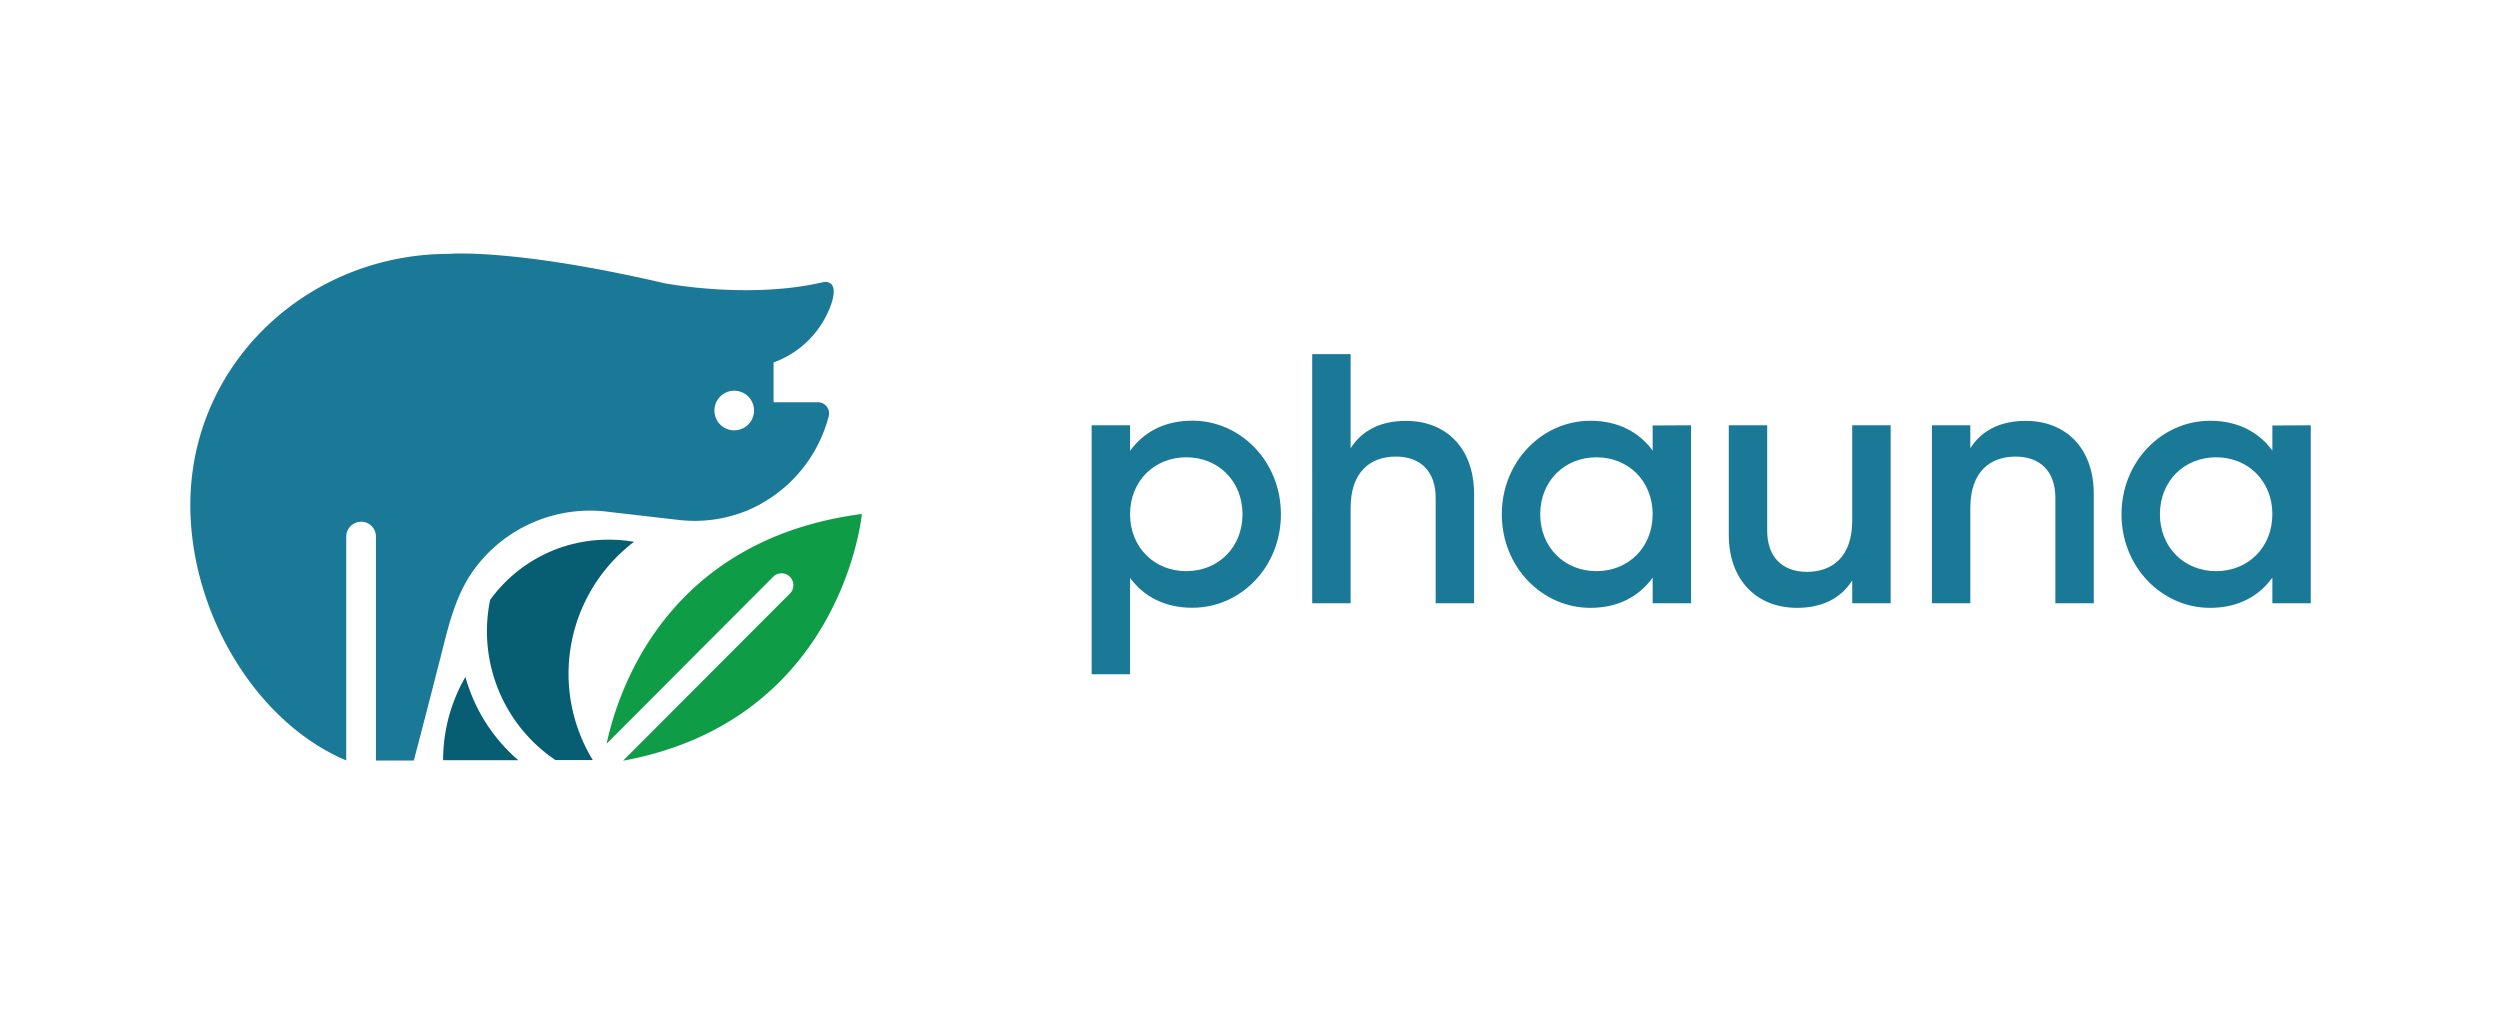
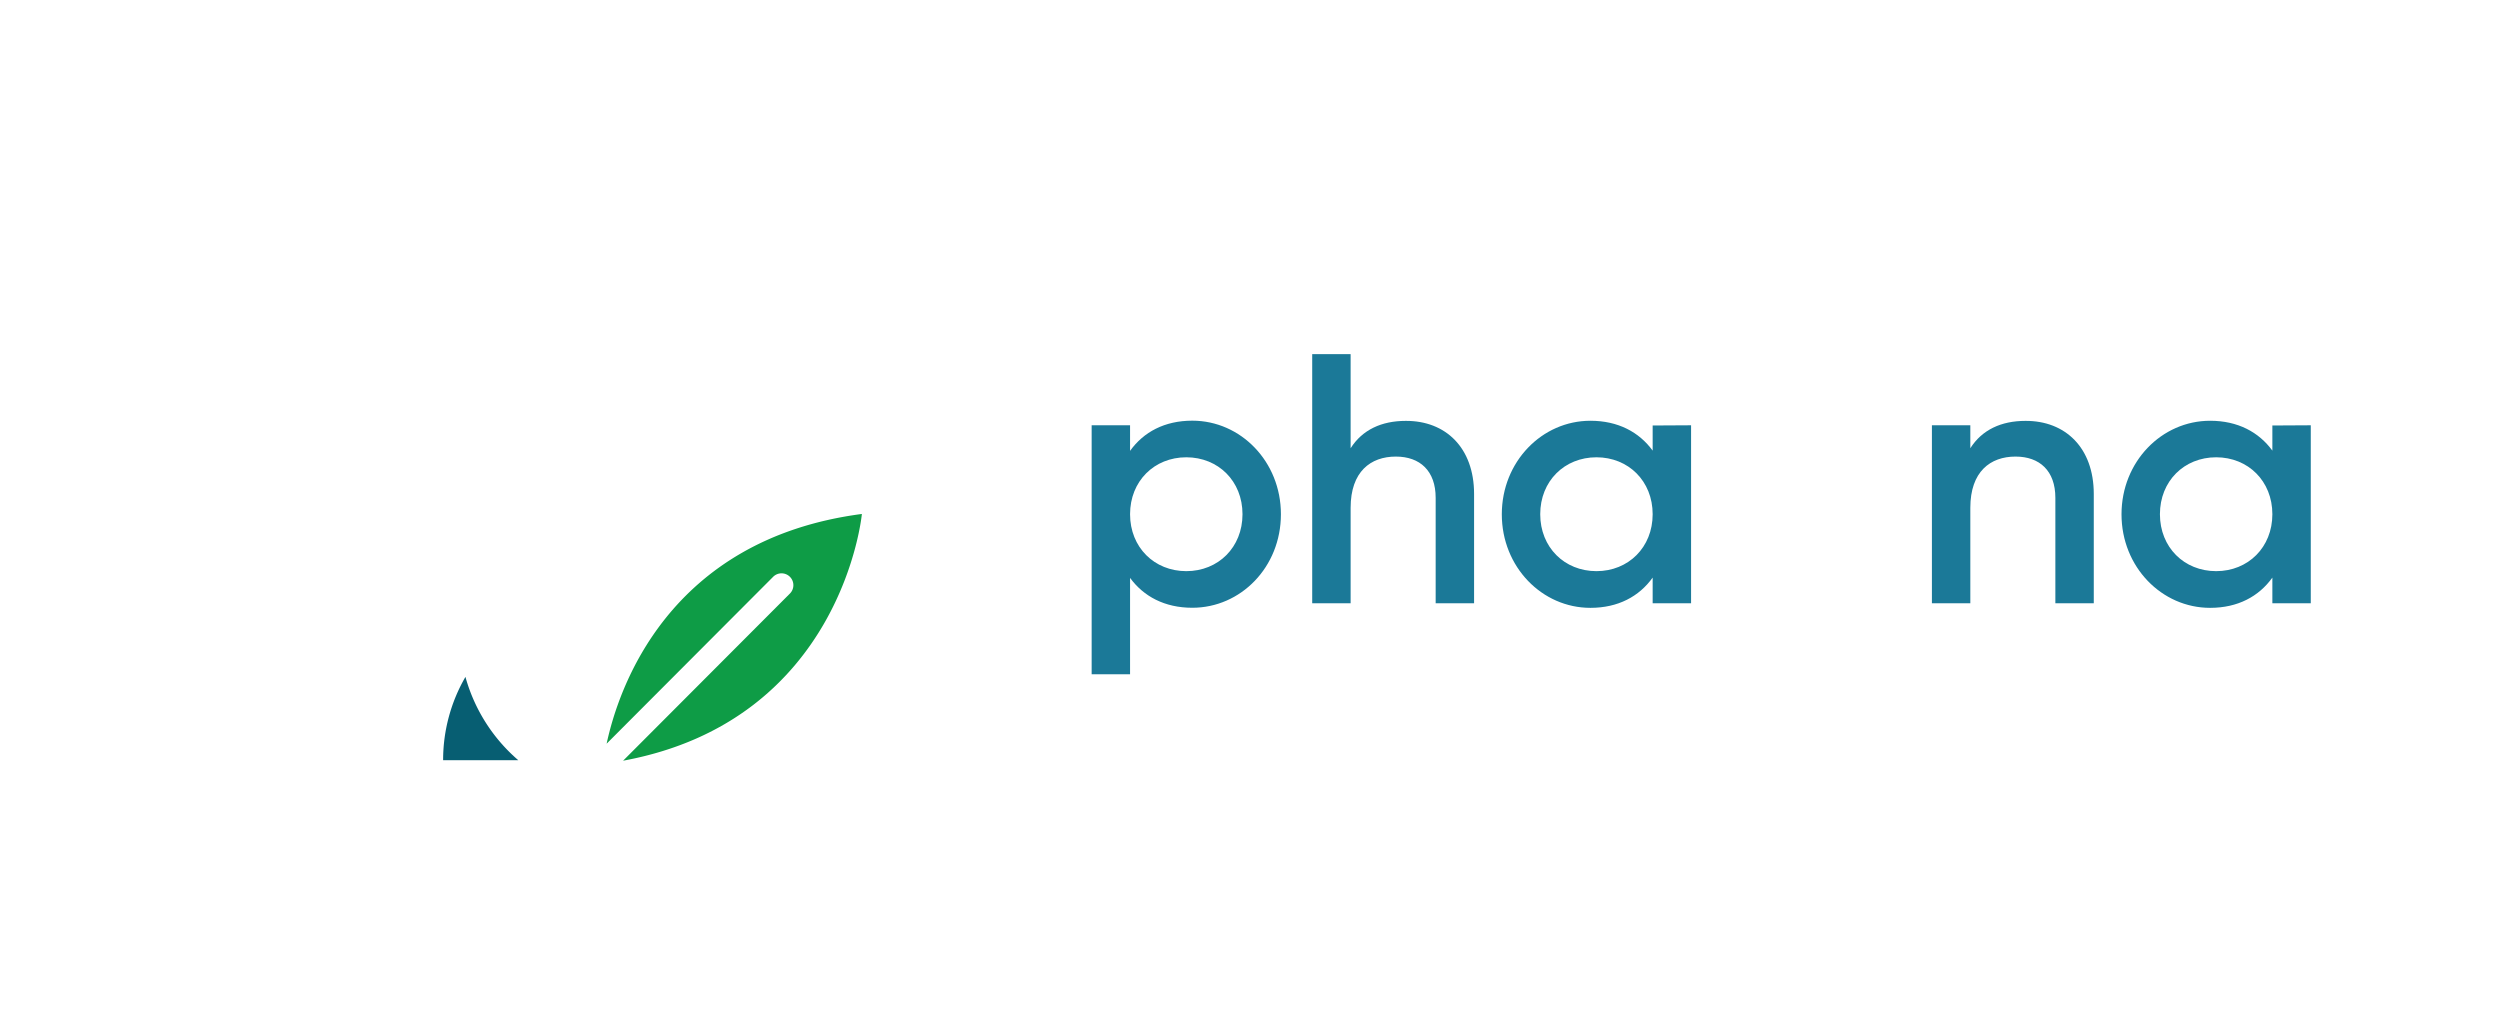
<svg xmlns="http://www.w3.org/2000/svg" id="图层_1" data-name="图层 1" viewBox="0 0 596.78 242.02">
  <defs>
    <style>.cls-1{fill:#1b7998;}.cls-2{fill:#075e72;}.cls-3{fill:#30656a;}.cls-4{fill:#0e9c46;}</style>
  </defs>
  <title>Raw</title>
  <path class="cls-1" d="M305.77,122.75c0,12.65-9.6,22.33-21.15,22.33-6.62,0-11.63-2.72-14.86-7.13v23h-9.17V101.52h9.17v6.11c3.23-4.5,8.24-7.21,14.86-7.21C296.17,100.42,305.77,110.18,305.77,122.75Zm-9.17,0c0-7.9-5.78-13.59-13.42-13.59s-13.42,5.69-13.42,13.59,5.78,13.59,13.42,13.59S296.6,130.65,296.6,122.75Z" />
  <path class="cls-1" d="M351.88,117.91V144h-9.17V118.84c0-6.45-3.74-9.85-9.51-9.85-6,0-10.79,3.57-10.79,12.23V144h-9.17V84.54h9.17V107c2.8-4.41,7.39-6.53,13.16-6.53C345.08,100.42,351.88,106.87,351.88,117.91Z" />
  <path class="cls-1" d="M403.68,101.52V144h-9.17v-6.12c-3.23,4.5-8.24,7.22-14.86,7.22-11.55,0-21.15-9.76-21.15-22.33s9.6-22.33,21.15-22.33c6.62,0,11.63,2.71,14.86,7.13v-6Zm-9.17,21.23c0-7.9-5.78-13.59-13.42-13.59s-13.42,5.69-13.42,13.59,5.78,13.59,13.42,13.59S394.51,130.65,394.51,122.75Z" />
-   <path class="cls-1" d="M451.32,101.52V144h-9.17v-5.44c-2.8,4.42-7.39,6.54-13.16,6.54-9.51,0-16.31-6.45-16.31-17.49V101.52h9.17v25.14c0,6.45,3.74,9.85,9.51,9.85,6,0,10.79-3.57,10.79-12.23V101.52Z" />
  <path class="cls-1" d="M499.81,117.91V144h-9.17V118.84c0-6.45-3.74-9.85-9.51-9.85-6,0-10.79,3.57-10.79,12.23V144h-9.17V101.52h9.17V107c2.8-4.41,7.39-6.53,13.16-6.53C493,100.42,499.81,106.87,499.81,117.91Z" />
  <path class="cls-1" d="M551.61,101.52V144h-9.17v-6.12c-3.23,4.5-8.24,7.22-14.86,7.22-11.55,0-21.15-9.76-21.15-22.33s9.6-22.33,21.15-22.33c6.62,0,11.63,2.71,14.86,7.13v-6Zm-9.17,21.23c0-7.9-5.78-13.59-13.42-13.59s-13.42,5.69-13.42,13.59,5.78,13.59,13.42,13.59S542.44,130.65,542.44,122.75Z" />
-   <path class="cls-1" d="M198.45,72.51c2-6-1.88-5.17-1.88-5.17-17.82,4.19-38,.26-38,.26-36.16-8.39-51.35-7-51.35-7-33.48,0-61.34,25.71-61.78,59.18-.33,25.59,15.11,52.4,37.21,61.75V128.1a3.55,3.55,0,0,1,3.55-3.55l.15,0h.15a3.54,3.54,0,0,1,3.24,3.52v42.65h0v10.82h9.05q3.19-12.15,6.29-24.32c1.92-7.5,3.56-15.24,8.31-21.57a34.27,34.27,0,0,1,32-13.45l16.25,1.87a33.08,33.08,0,0,0,17-2.32,33.61,33.61,0,0,0,19.19-22.41,2.67,2.67,0,0,0-2.58-3.32H184.66V86.52A22.76,22.76,0,0,0,198.45,72.51Zm-23.18,30.22A4.73,4.73,0,1,1,180,98,4.74,4.74,0,0,1,175.27,102.73Z" />
  <path class="cls-2" d="M111.18,161.85l-.07-.27a39.56,39.56,0,0,0-5.33,19.89h17.94A40.49,40.49,0,0,1,111.18,161.85Z" />
  <path class="cls-3" d="M132.61,181.48h0Z" />
-   <path class="cls-2" d="M145.17,128.83A34.7,34.7,0,0,0,117,143.21v0a37.1,37.1,0,0,0,15.58,38.22h8.92a39.56,39.56,0,0,1,9.56-51.87l.3-.22A35.13,35.13,0,0,0,145.17,128.83Z" />
  <path class="cls-4" d="M144.81,177.53l39.75-39.84a2.81,2.81,0,0,1,4,4l-39.82,39.9c52.43-9.66,57-58.9,57-58.9C159.43,128.76,147.61,164.46,144.81,177.53Z" />
</svg>